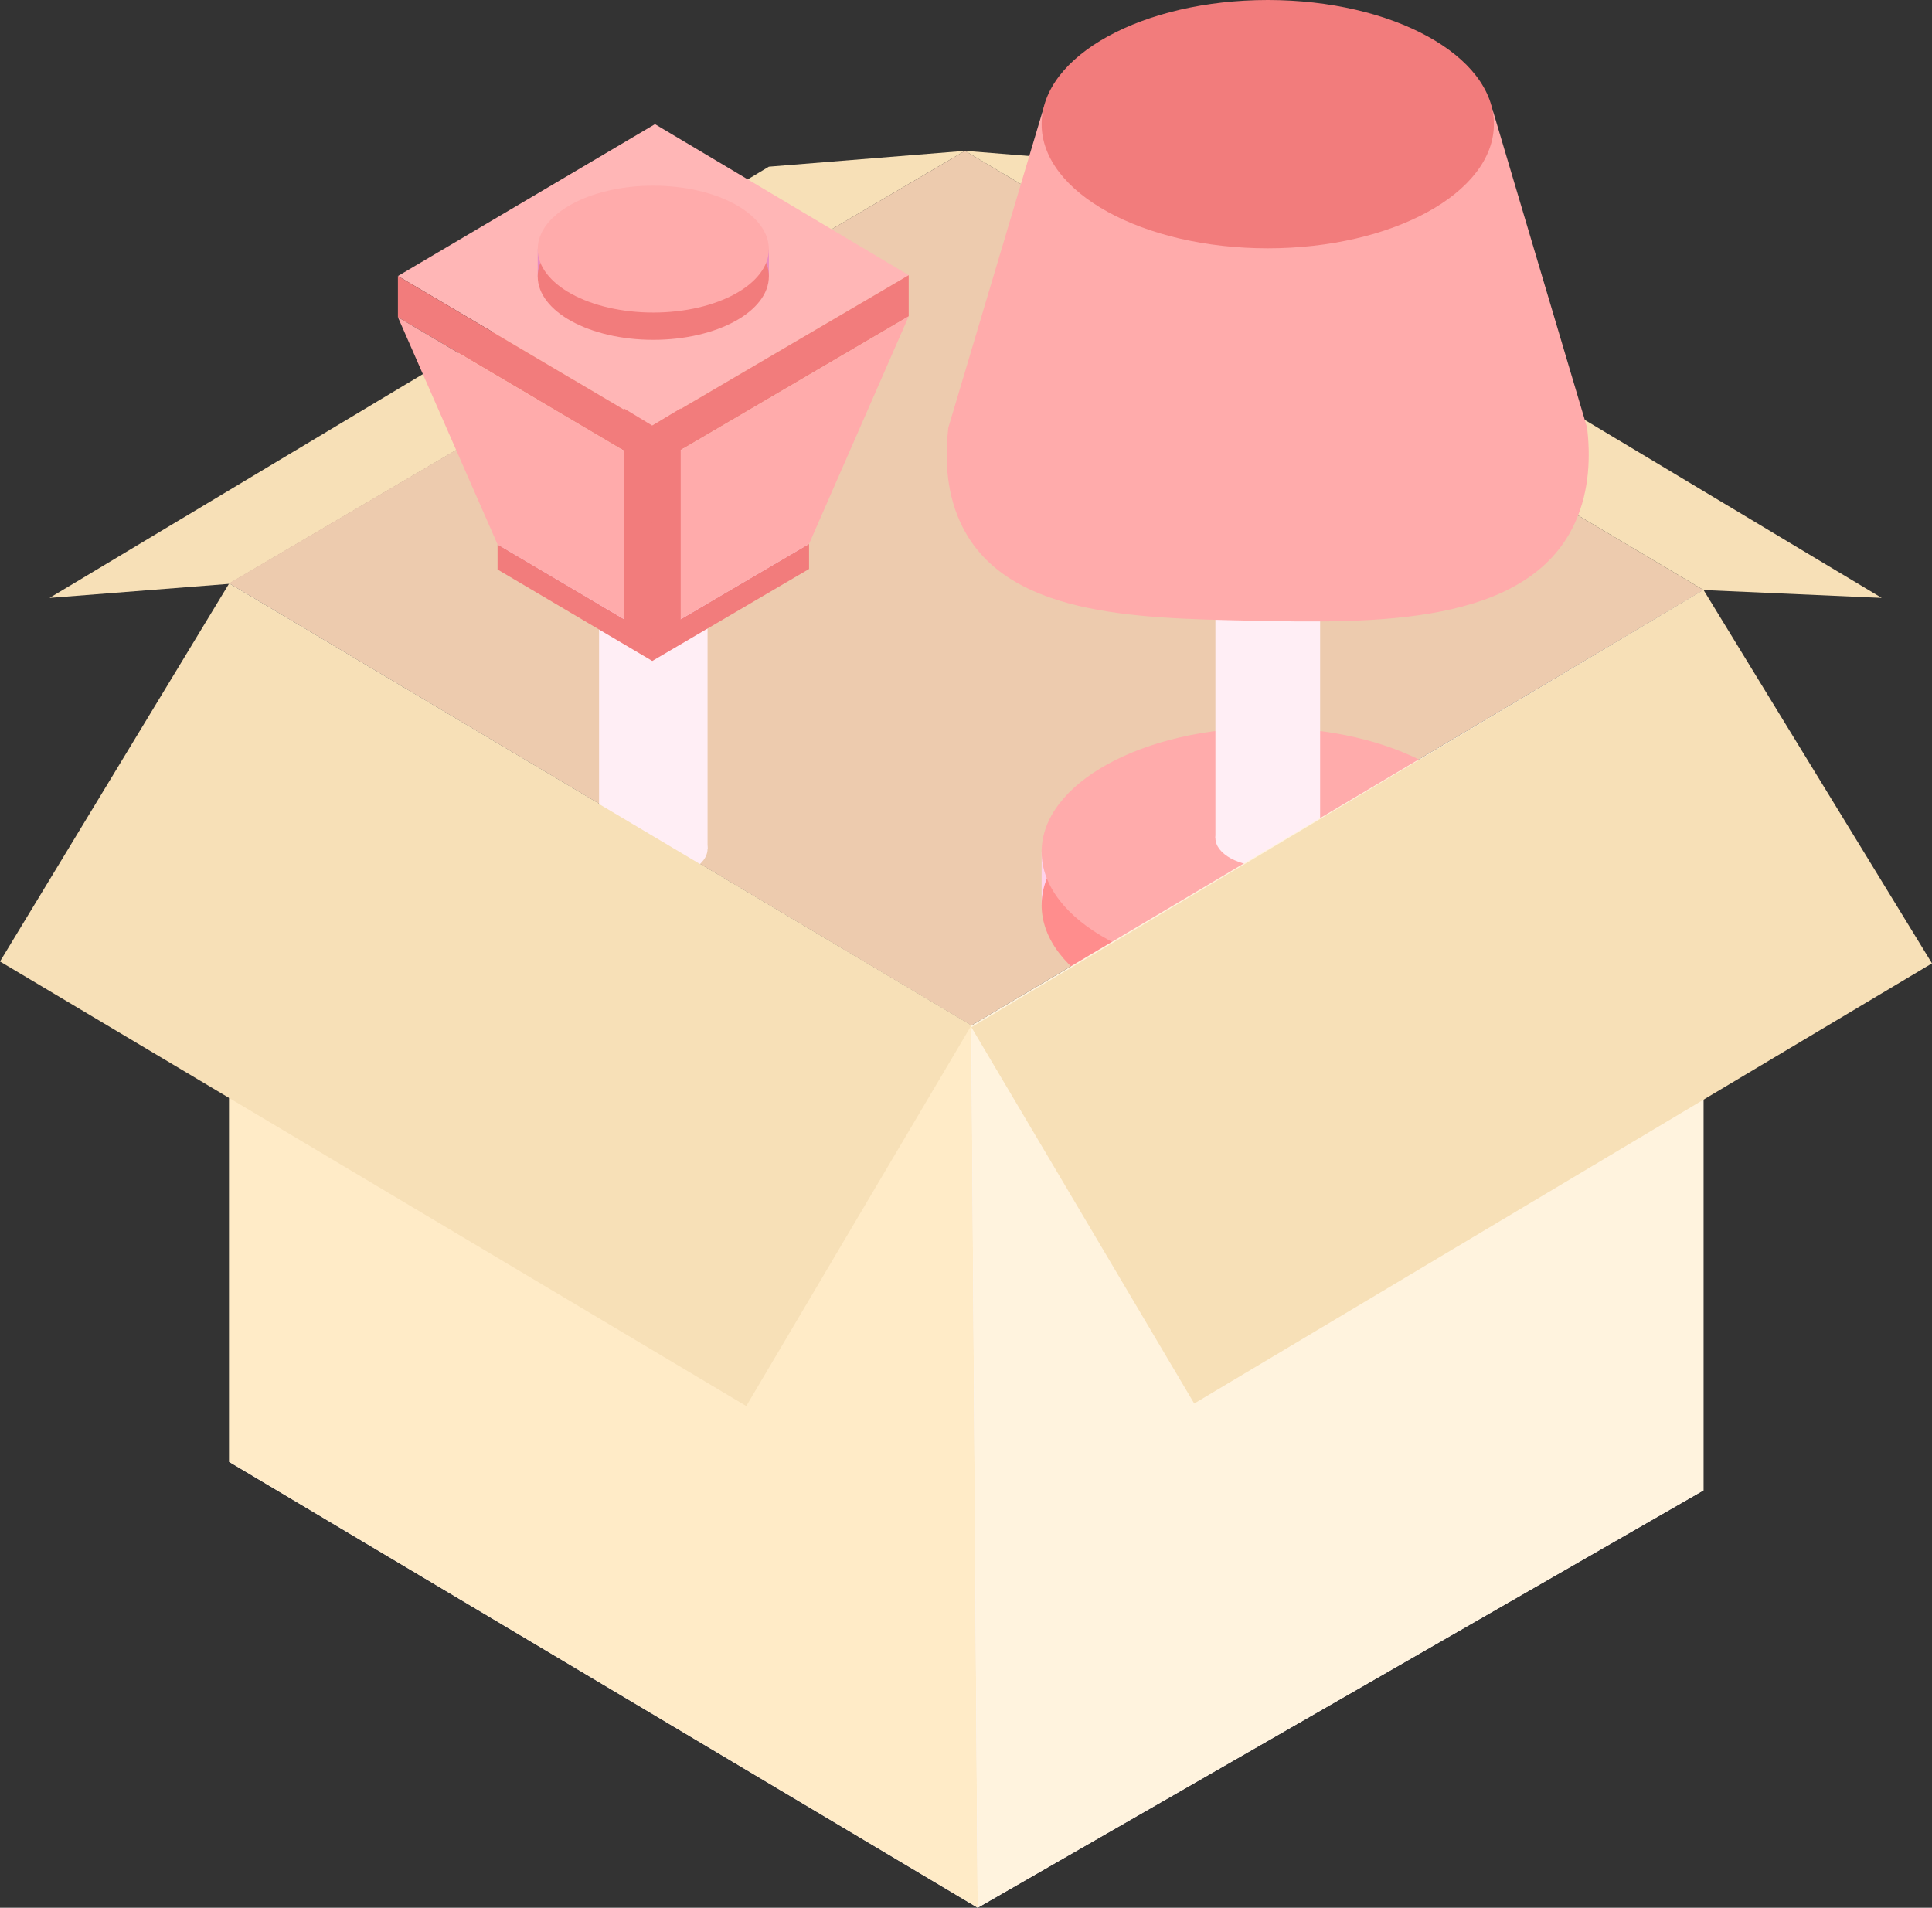
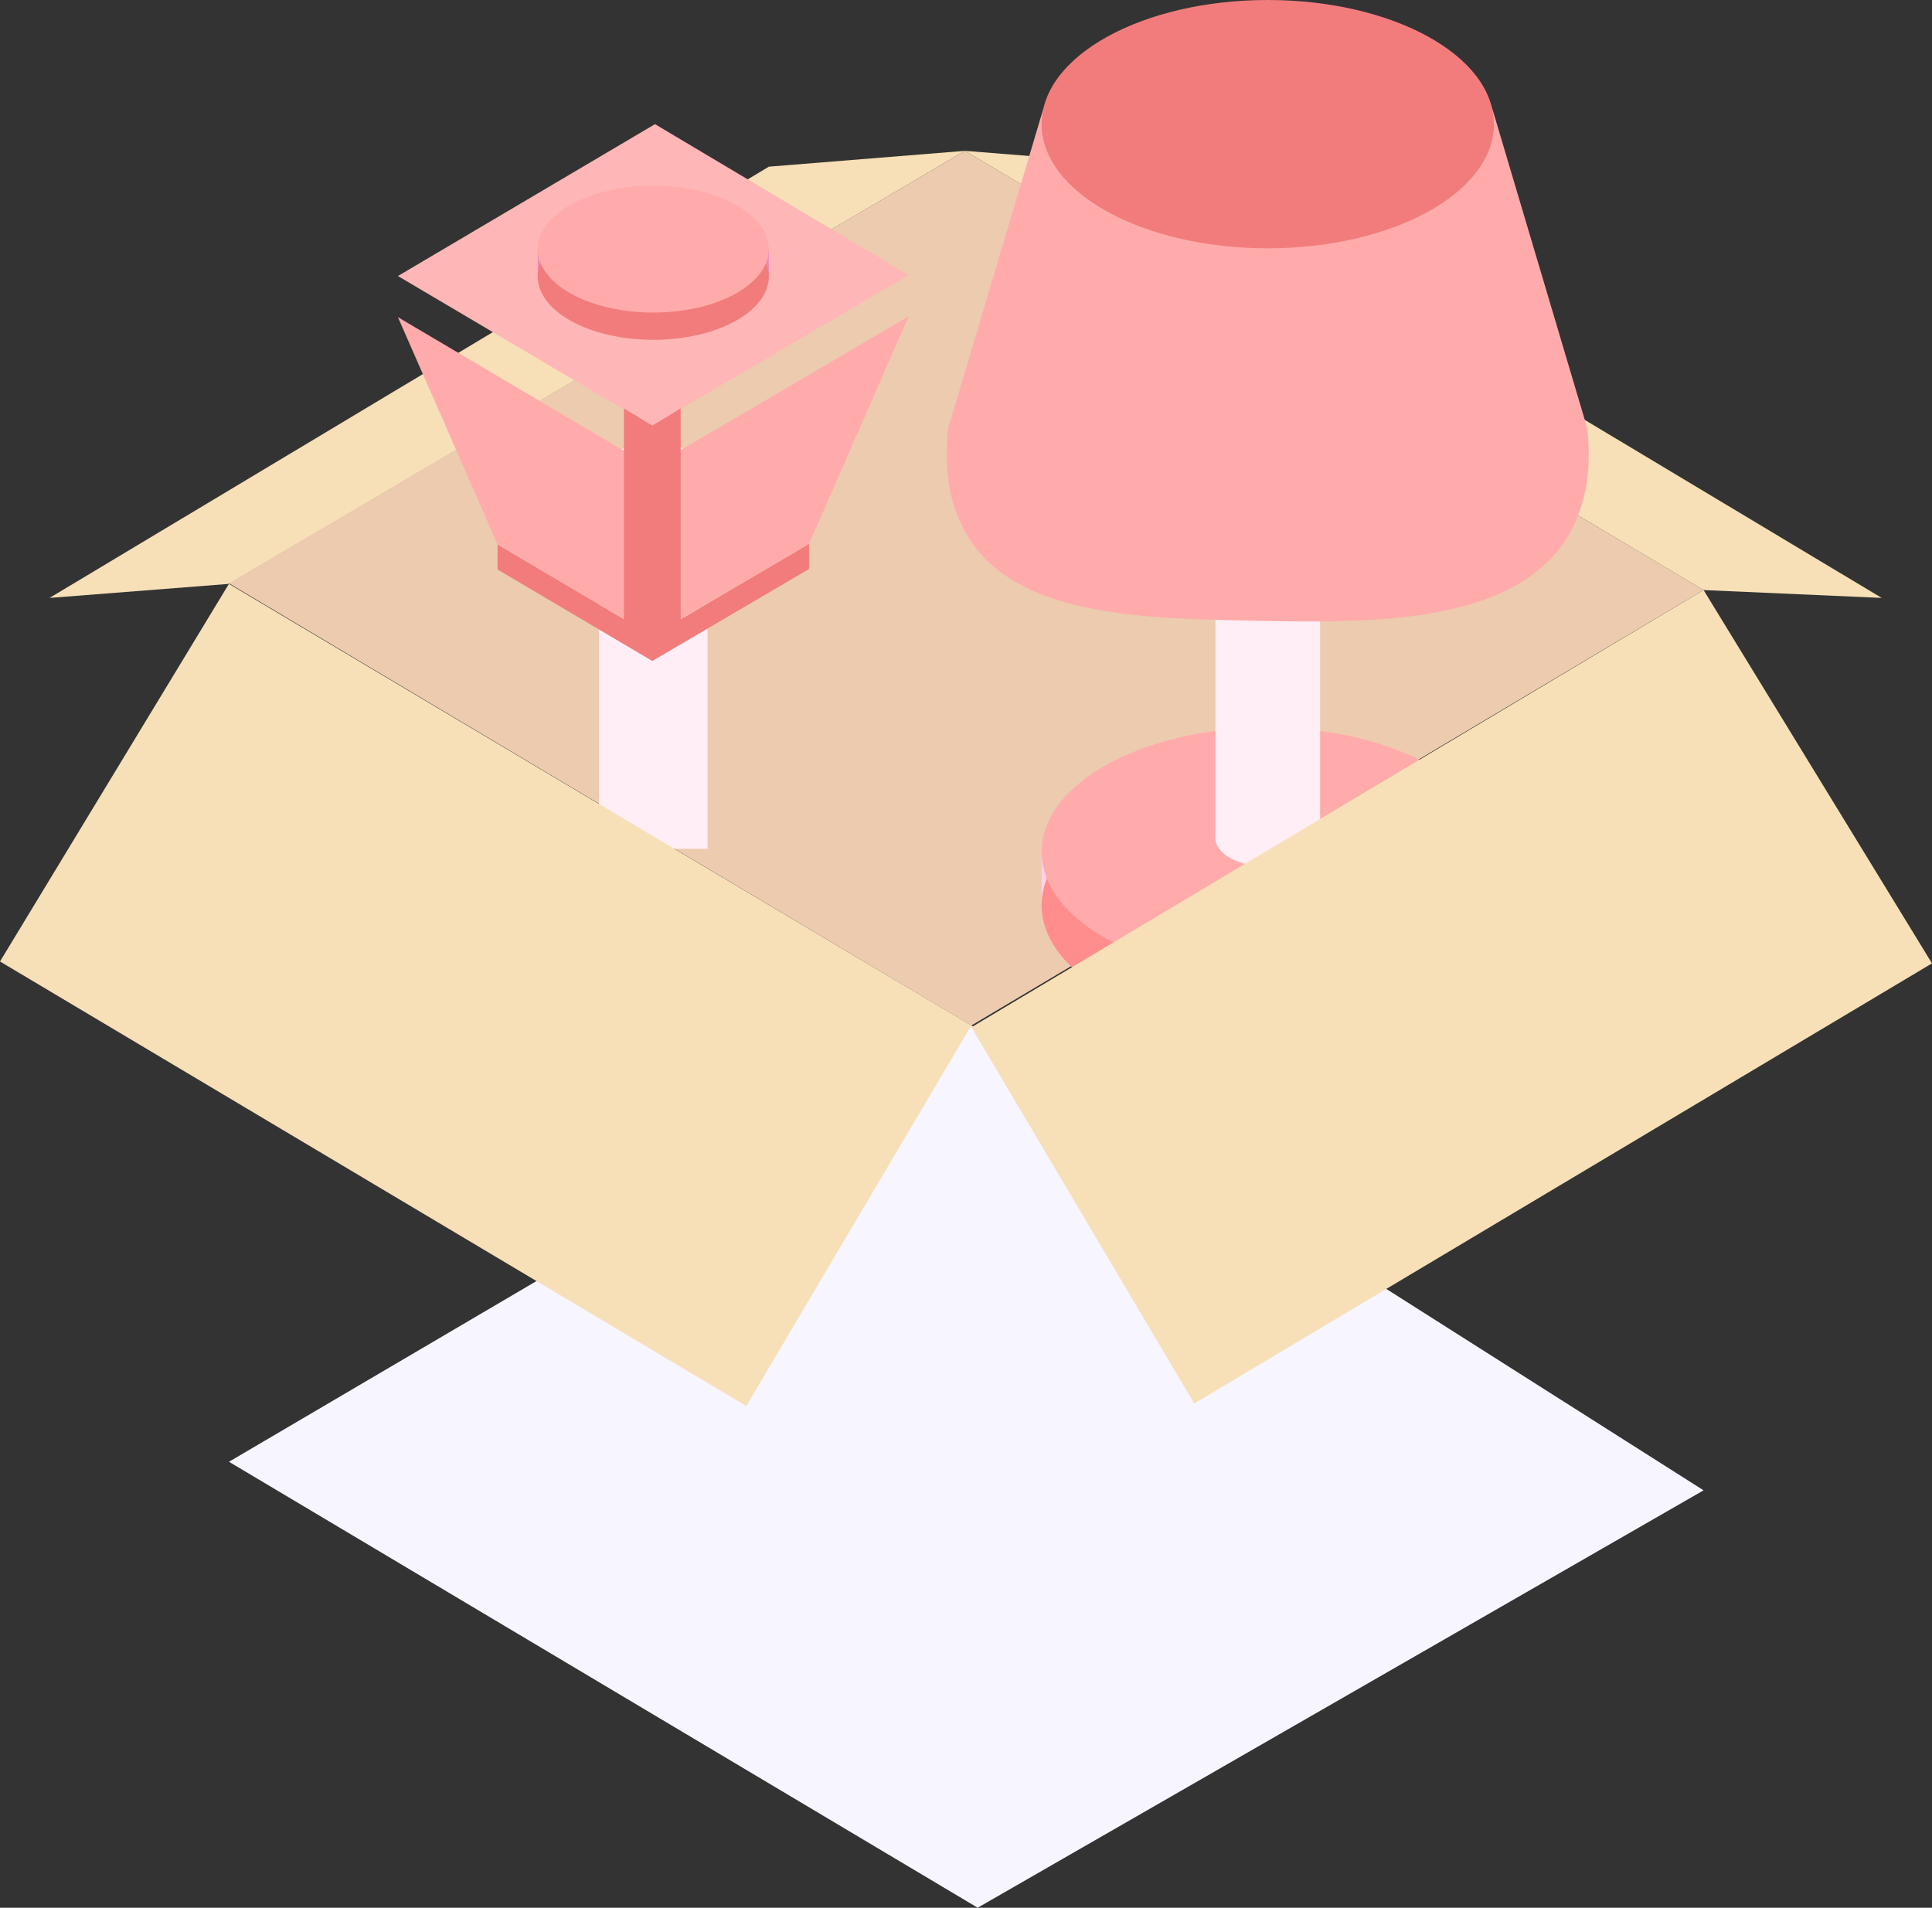
<svg xmlns="http://www.w3.org/2000/svg" viewBox="0 0 432.13 426.71">
  <rect x="0" y="0" width="432.13" height="426.71" fill="#333333" stroke="none" />
  <defs>
    <style>.cls-1{fill:#f7e0b7}.cls-7{fill:#ffabab}.cls-8{fill:#ffeef5}.cls-9{fill:#f27c7c}</style>
  </defs>
  <g id="Layer_2" data-name="Layer 2">
    <g id="Layer_1-2" data-name="Layer 1">
      <path class="cls-1" d="M51.2 130.6l164.64-96.86-43.87 3.54-160.89 96.46 40.12-3.14z" />
      <path fill="#edcbae" d="M51.22 130.48l164.62-96.74 165.2 98.24-163.78 97.4-166.04-98.9z" />
      <path fill="#f7f5ff" d="M51.22 326.96l166.04-97.58 163.78 103.97-162.36 93.36-167.46-99.75z" />
-       <path fill="#ffebc7" d="M51.22 130.48v196.48l167.46 99.75-1.42-197.33-166.04-98.9z" />
-       <path class="cls-1" d="M381.04 131.98l-165.2-98.24 44.15 3.54 160.89 96.46-39.84-1.76z" />
+       <path class="cls-1" d="M381.04 131.98l-165.2-98.24 44.15 3.54 160.89 96.46-39.84-1.76" />
      <path fill="#ffd2eb" d="M232.98 190.53h101.16v11.93H232.98z" />
      <ellipse cx="283.56" cy="202.45" rx="50.58" ry="27.77" fill="#ff8d8d" />
      <ellipse class="cls-7" cx="283.56" cy="190.53" rx="50.58" ry="27.77" />
      <ellipse class="cls-8" cx="283.56" cy="106.36" rx="11.71" ry="6.43" />
      <ellipse class="cls-8" cx="283.56" cy="187.44" rx="11.71" ry="6.43" />
      <path class="cls-8" d="M271.85 106.36h23.42v81.09h-23.42z" />
      <path class="cls-7" d="M279.73 138.83c-26.36-.55-55.35-1.15-64.91-21.93-3.41-7.4-3.4-15.29-2.72-21.19L233 25.54c2.83-9.48 10.59-15.85 19.31-15.85h62.53c8.73 0 16.49 6.37 19.31 15.85L355 95.71c.68 6 .66 13.8-2.71 21.19-10.54 23.2-45.29 22.49-72.56 21.93z" />
      <ellipse class="cls-9" cx="283.56" cy="27.77" rx="50.58" ry="27.77" />
-       <path fill="#fff3de" d="M217.26 229.38l163.78-97.4v201.37l-162.36 93.36-1.42-197.33z" />
      <path class="cls-1" d="M432.13 215.48l-51.09-83.5-163.77 97.79 49.84 84.16 165.02-98.45z" />
      <ellipse class="cls-8" cx="146.12" cy="105.82" rx="12.14" ry="6.66" />
-       <ellipse class="cls-8" cx="146.12" cy="189.86" rx="12.14" ry="6.66" />
      <path class="cls-8" d="M133.99 105.82h24.27v84.04h-24.27z" />
-       <path fill="#e9c7ff" d="M180.96 121.66l-35.06 20.57-34.61-20.45 35.06-20.72 34.61 20.6z" />
      <path class="cls-9" d="M111.29 121.78v5.61l34.61 20.45v-5.61l-34.61-20.45zm34.61 20.45l35.06-20.57v5.61l-35.06 20.57v-5.61z" />
      <path fill="#ffb6b6" d="M203.25 61.55l-57.5 33.73L89 61.74l57.5-33.97 56.75 33.78z" />
-       <path class="cls-9" d="M89 61.74v9.2l56.75 33.54v-9.2L89 61.74zm56.75 33.54l57.5-33.73v9.2l-57.5 33.73v-9.2z" />
      <path class="cls-7" d="M89 70.94l22.29 50.84 34.61 20.45-.15-37.75L89 70.94zm56.75 33.54l57.5-33.73-22.29 50.91-35.06 20.57-.15-37.75z" />
      <path class="cls-9" d="M139.55 91.35l6.35 3.85.14 52.56-6.49-3.94V91.35z" />
      <path class="cls-9" d="M152.25 91.35l-6.35 3.85-.15 52.56 6.5-3.94V91.35z" />
      <path fill="#ea8cc0" d="M120.27 55.72h51.71v6.1h-51.71z" />
      <ellipse class="cls-9" cx="146.12" cy="61.82" rx="25.85" ry="14.19" />
      <ellipse class="cls-7" cx="146.12" cy="55.72" rx="25.85" ry="14.19" />
      <path class="cls-1" d="M0 215.06l51.2-84.46 166.06 98.76-50.34 85.13L0 215.06z" />
    </g>
  </g>
</svg>